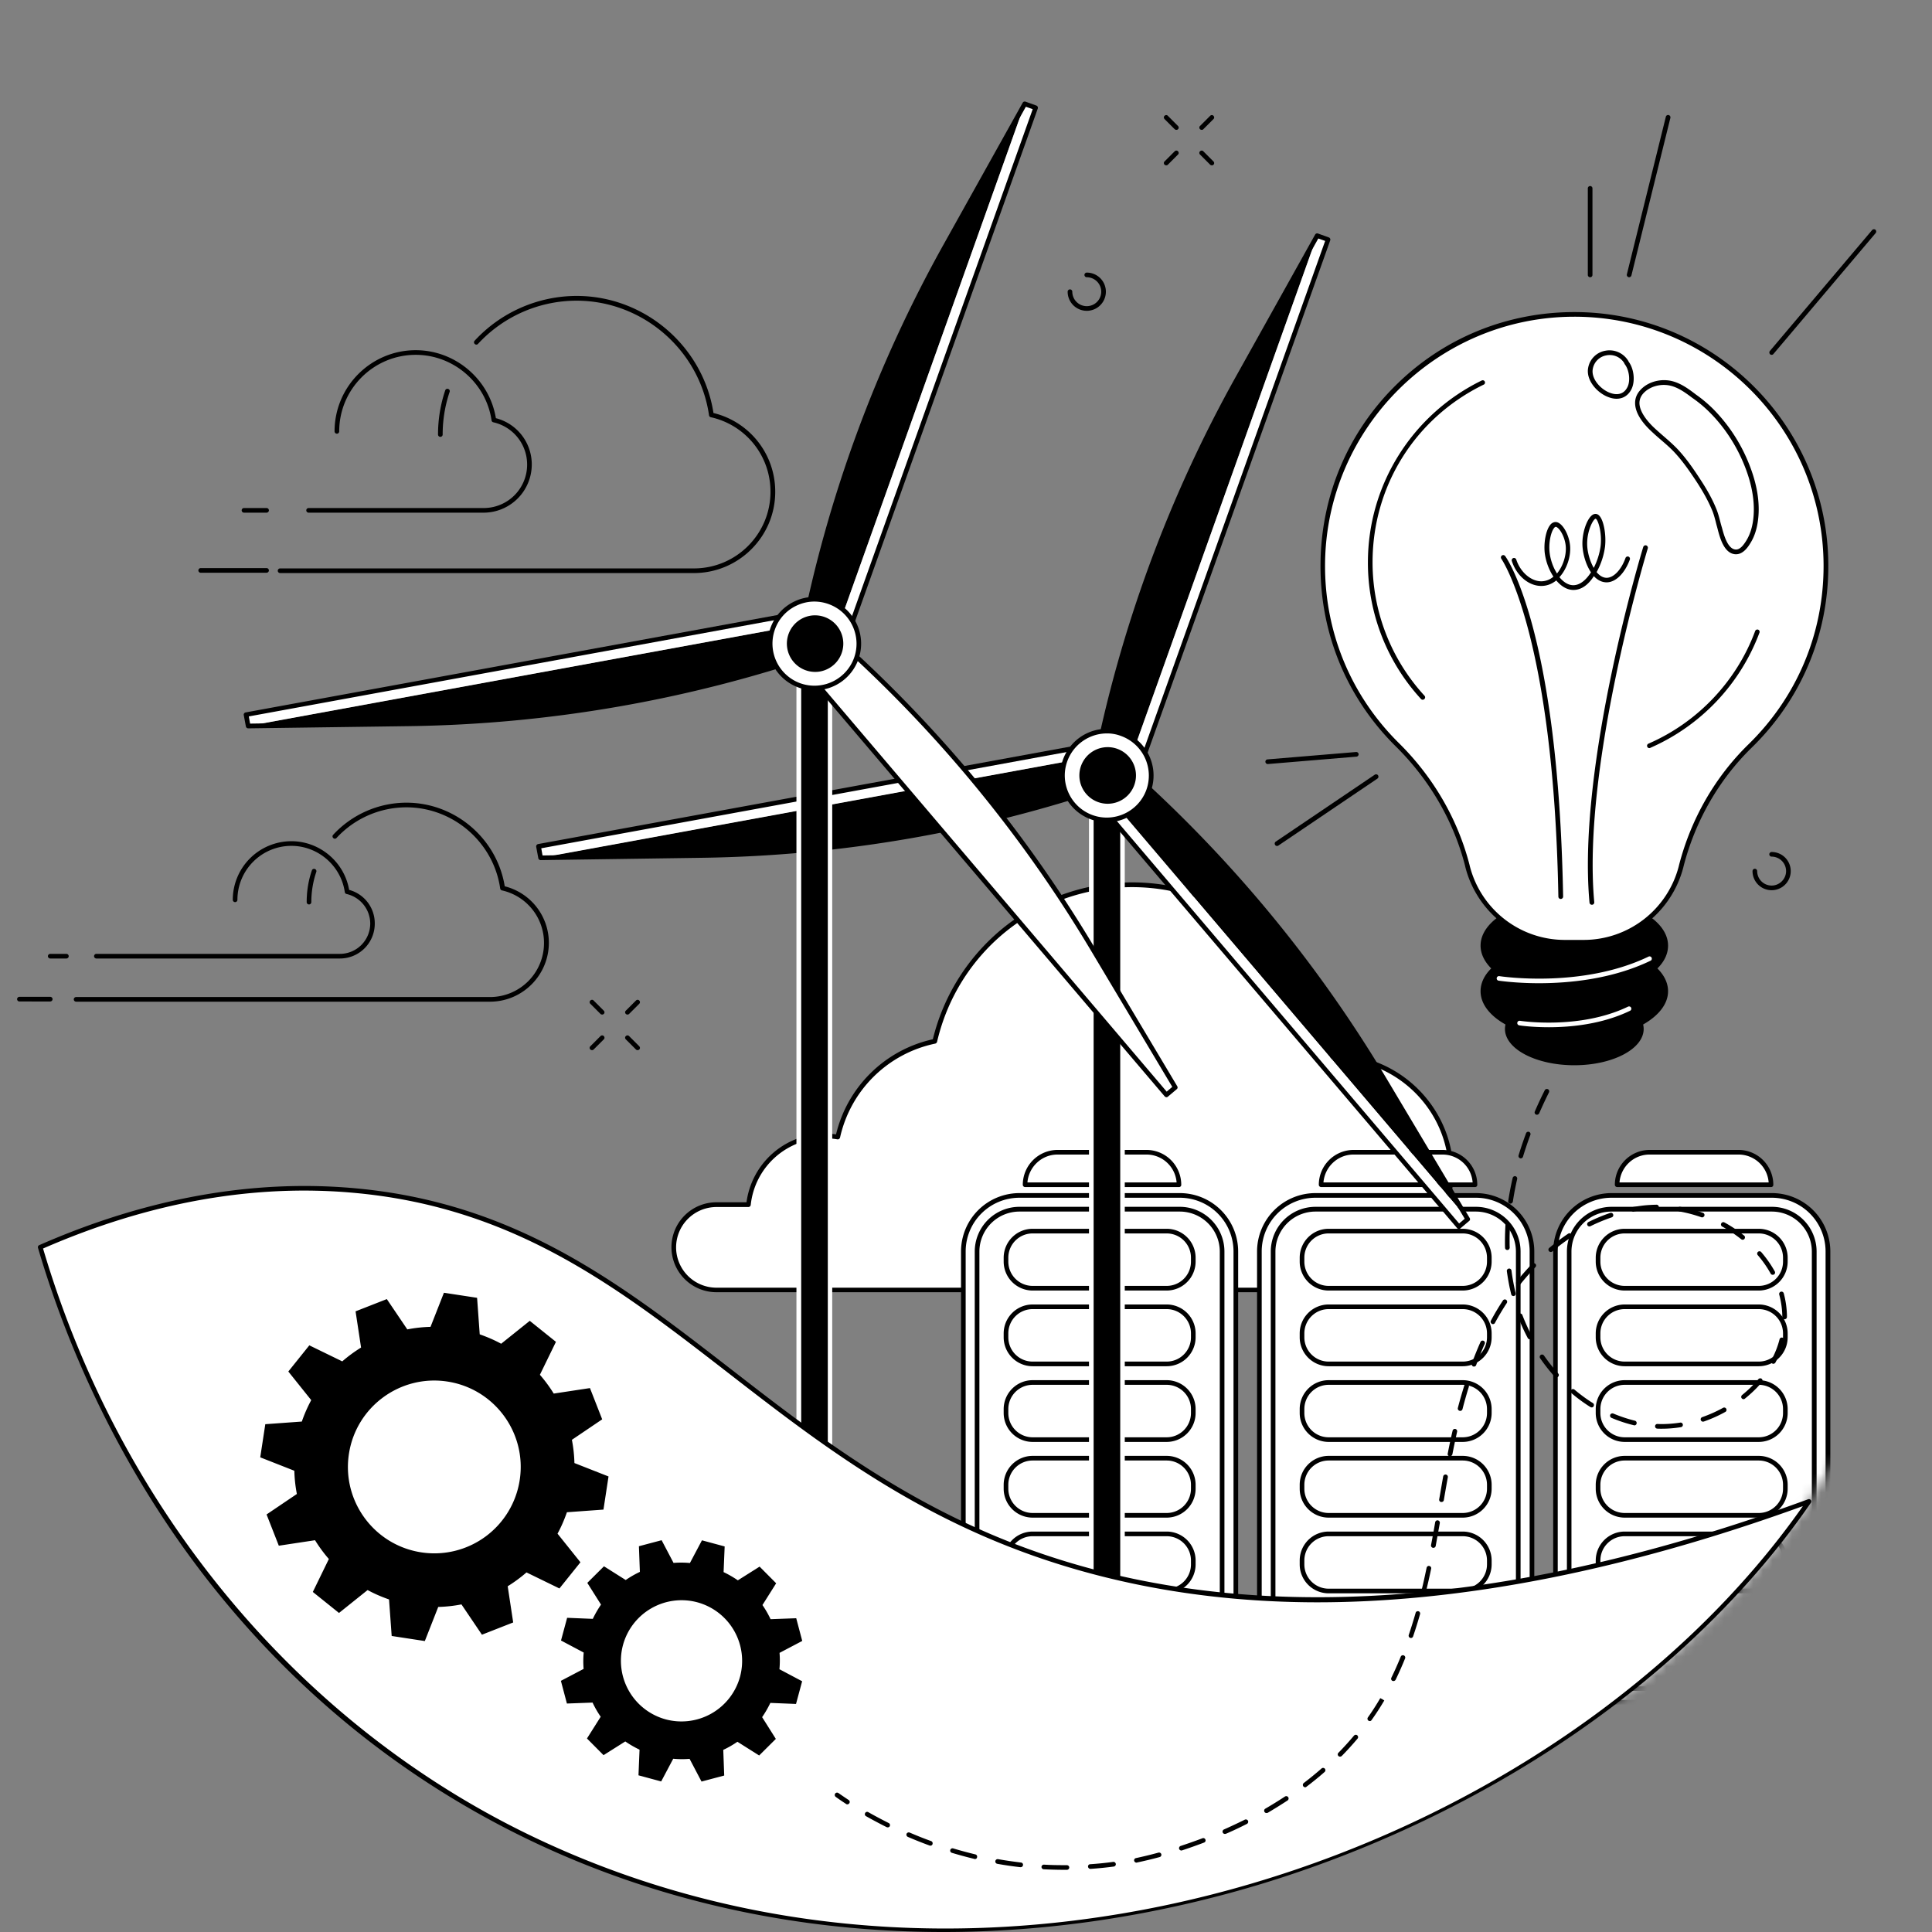
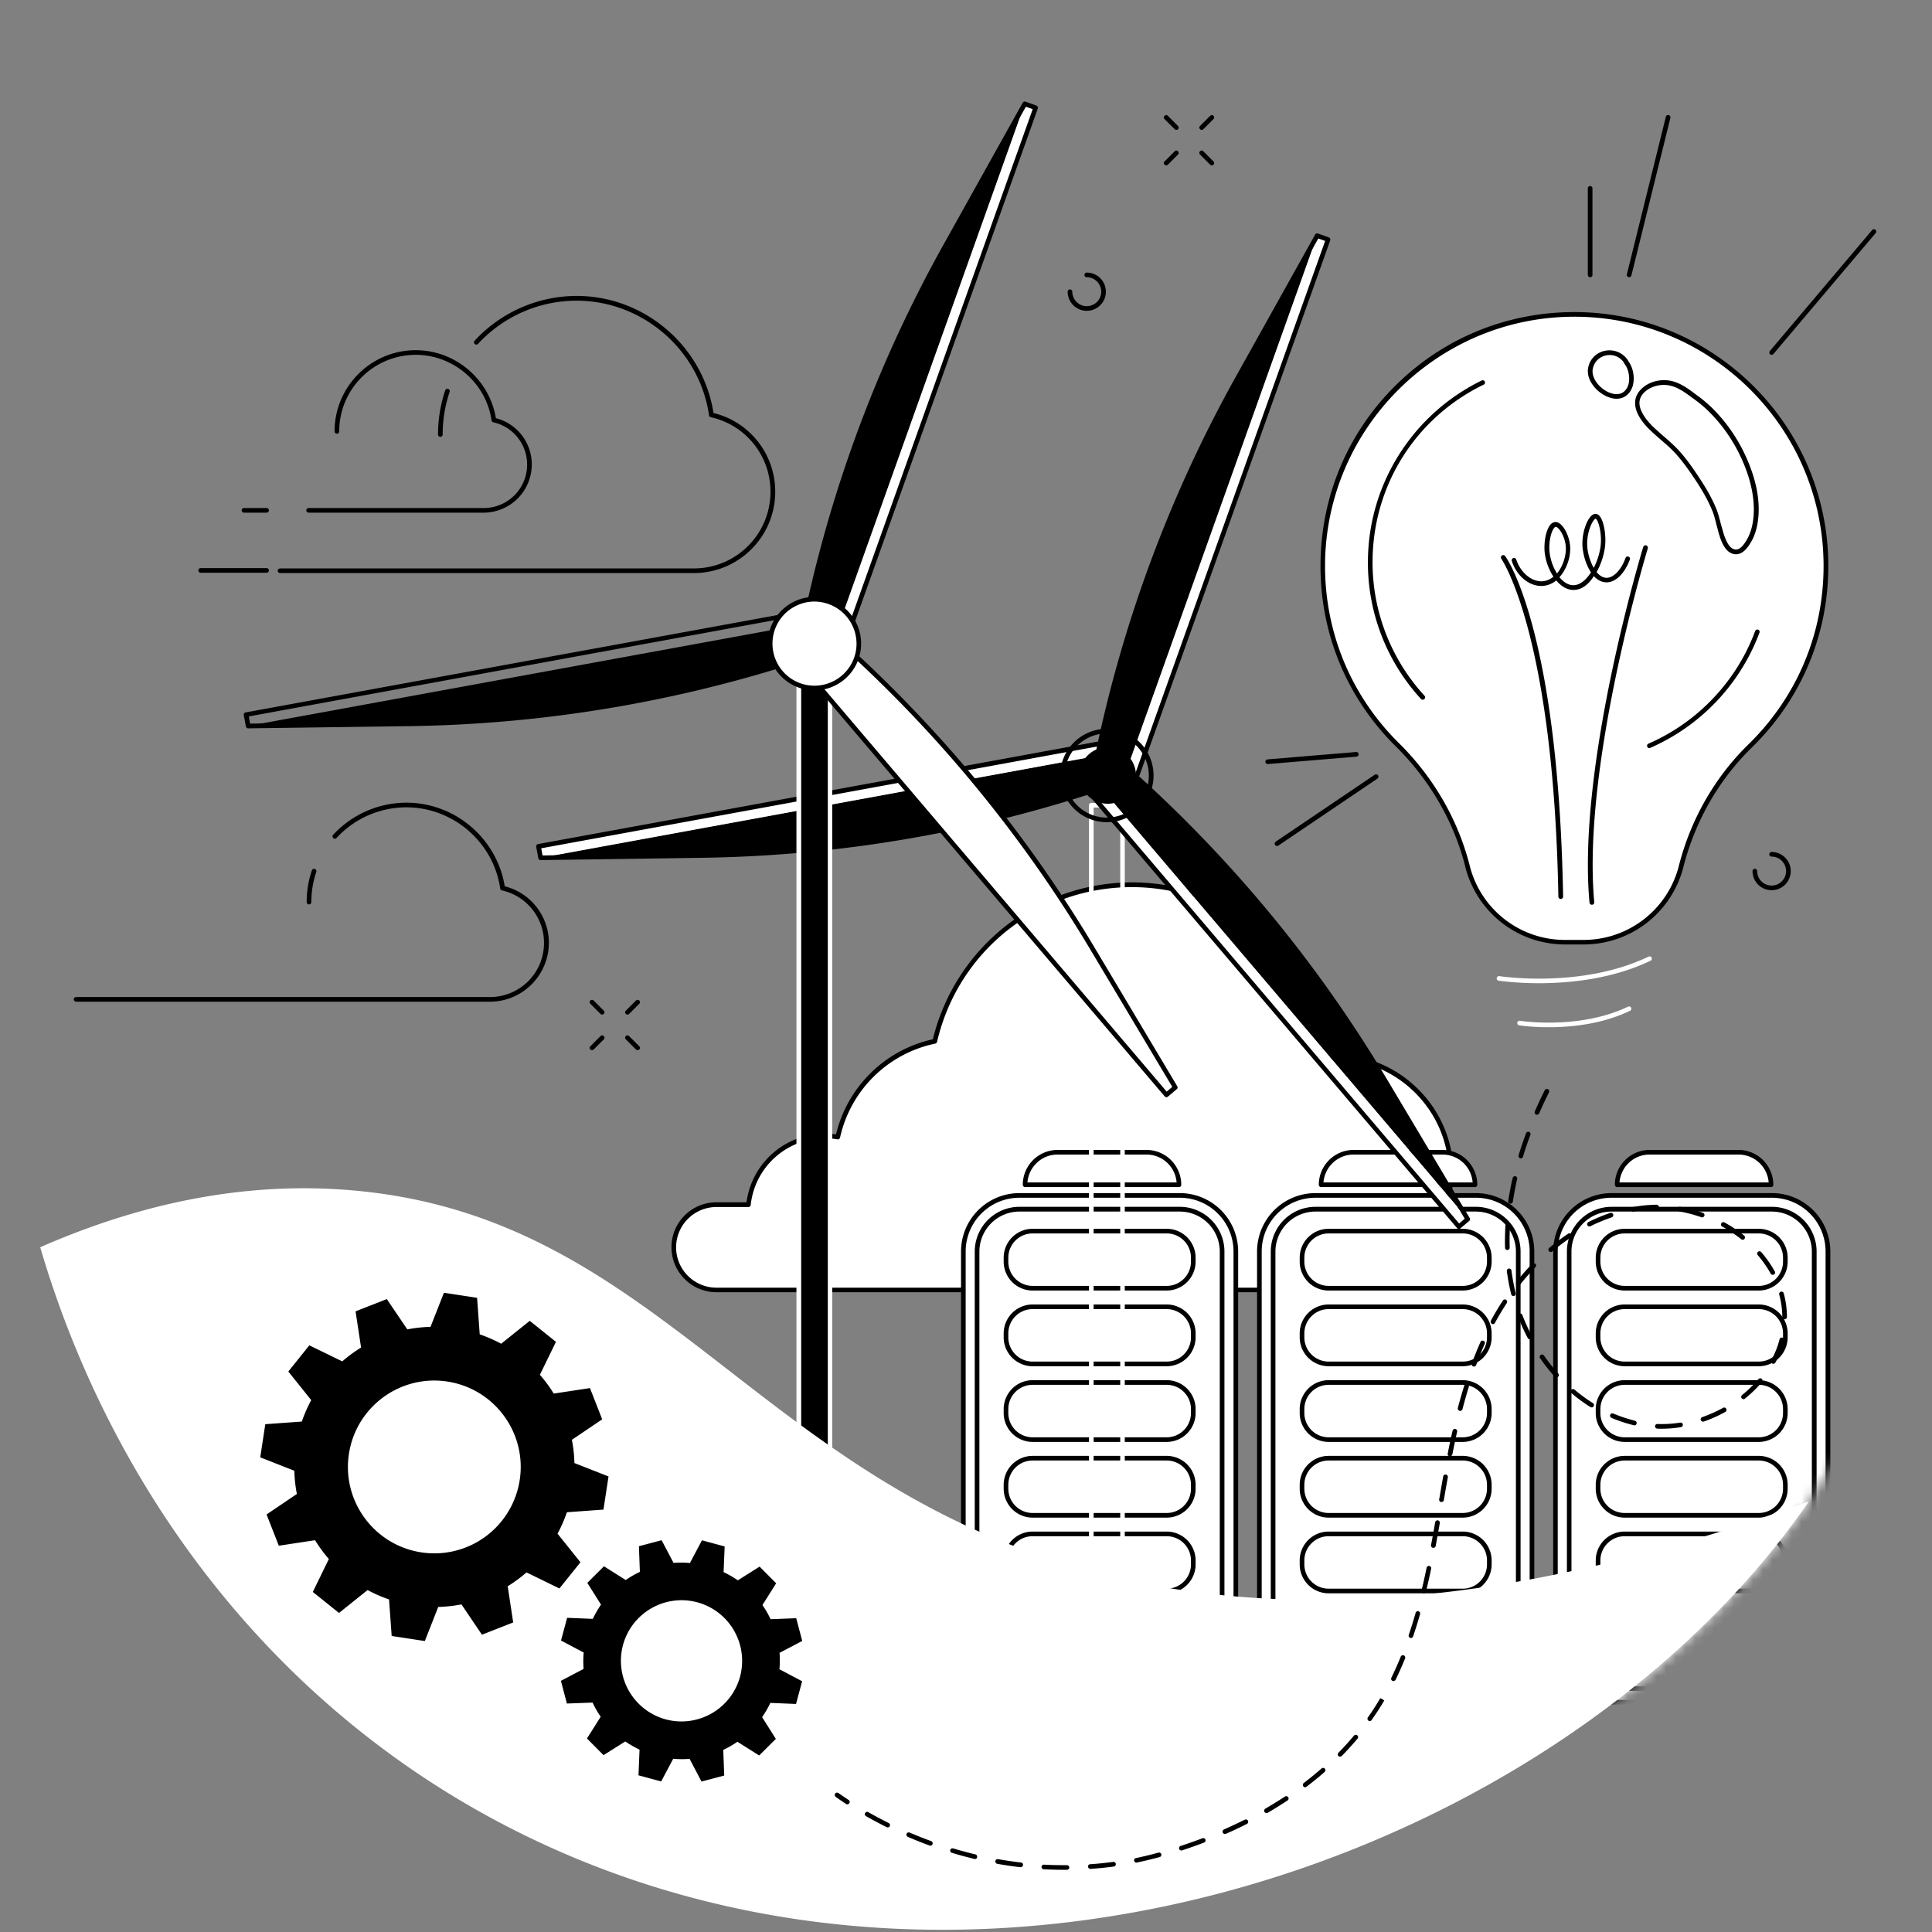
<svg xmlns="http://www.w3.org/2000/svg" width="200" height="200" fill="none">
  <rect width="100%" height="100%" fill="#808080" stroke="none" />
  <g clip-path="url(#a)">
    <path fill="#fff" d="M74.163 124.71h3.323a7.962 7.962 0 0 1 9.246-6.994 13.018 13.018 0 0 1 10.043-9.913c2.164-9.278 10.481-16.197 20.416-16.197 10.502 0 19.202 7.727 20.732 17.815.076 0 .153-.011.24-.011 6.58 0 11.935 5.278 12.066 11.825.131 6.765-5.541 12.295-12.295 12.295h-63.77a4.417 4.417 0 0 1-4.416-4.415 4.422 4.422 0 0 1 4.415-4.405Z" />
    <path fill="#000" d="M137.923 133.77h-63.76a4.66 4.66 0 0 1-4.655-4.655 4.66 4.66 0 0 1 4.656-4.656h3.114a8.186 8.186 0 0 1 8.131-7.104c.372 0 .755.022 1.137.077a13.241 13.241 0 0 1 10.022-9.847 21.36 21.36 0 0 1 7.333-11.563 21.242 21.242 0 0 1 13.279-4.678 21.177 21.177 0 0 1 13.891 5.18 21.18 21.18 0 0 1 7.038 12.624h.033c6.655 0 12.175 5.409 12.306 12.065.065 3.257-1.192 6.372-3.519 8.743a12.571 12.571 0 0 1-9.006 3.814Zm-63.76-8.819a4.182 4.182 0 0 0-4.174 4.175 4.182 4.182 0 0 0 4.174 4.175h63.76c3.235 0 6.394-1.334 8.678-3.662 2.24-2.284 3.442-5.267 3.377-8.393-.12-6.394-5.421-11.596-11.825-11.596h-.23a.245.245 0 0 1-.24-.207c-1.519-10.033-10.328-17.607-20.492-17.607-9.694 0-17.99 6.59-20.186 16.011a.267.267 0 0 1-.186.186 12.754 12.754 0 0 0-9.858 9.727c-.032.12-.153.207-.273.185a7.386 7.386 0 0 0-1.29-.109 7.713 7.713 0 0 0-7.682 6.896.248.248 0 0 1-.241.219h-3.311Z" />
    <mask id="b" width="201" height="201" x="-1" y="-1" maskUnits="userSpaceOnUse" style="mask-type:luminance">
      <path fill="#fff" d="M79.213 5.924c-4.35 1.355-23.65 7.66-42.93 24.382-4.666 4.055-23.54 20.426-31.606 42.448-13.727 37.476 2.7 94.492 50.011 117.399 55.104 26.689 124.71-6.164 140.579-50.12 7.039-19.497 7.355-51.825-10.382-73.148-14.273-17.158-38.689-25.311-37.738-41.54.459-7.815 6.35-9.979 4.721-14.897-3.879-11.683-41.901-14.11-72.655-4.524Z" />
    </mask>
    <g mask="url(#b)">
      <path fill="#fff" d="M122.141 123.749h-16.612a5.807 5.807 0 0 0-5.803 5.803v40.864a5.807 5.807 0 0 0 5.803 5.803h16.601a5.807 5.807 0 0 0 5.803-5.803v-40.864c.011-3.202-2.59-5.803-5.792-5.803Z" />
      <path fill="#000" d="M122.141 176.46h-16.612a6.05 6.05 0 0 1-6.044-6.044v-40.863a6.05 6.05 0 0 1 6.044-6.044h16.601a6.05 6.05 0 0 1 6.044 6.044v40.863c.011 3.333-2.7 6.044-6.033 6.044Zm-16.612-52.47a5.564 5.564 0 0 0-5.563 5.563v40.863a5.565 5.565 0 0 0 5.563 5.563h16.601a5.565 5.565 0 0 0 5.563-5.563v-40.863a5.564 5.564 0 0 0-5.563-5.563h-16.601Z" />
      <path fill="#000" d="M122.141 175.038h-16.612a4.631 4.631 0 0 1-4.623-4.622v-40.864a4.632 4.632 0 0 1 4.623-4.623h16.601a4.632 4.632 0 0 1 4.623 4.623v40.864c.011 2.546-2.065 4.622-4.612 4.622Zm-16.612-49.617a4.147 4.147 0 0 0-4.142 4.142v40.863a4.147 4.147 0 0 0 4.142 4.143h16.601a4.147 4.147 0 0 0 4.142-4.143v-40.863a4.147 4.147 0 0 0-4.142-4.142h-16.601Z" />
      <path fill="#000" d="M120.775 133.596h-13.88a3 3 0 0 1-2.995-2.994v-.405a3 3 0 0 1 2.995-2.994h13.88a2.999 2.999 0 0 1 2.994 2.994v.405a2.999 2.999 0 0 1-2.994 2.994Zm-13.88-5.912a2.514 2.514 0 0 0-2.514 2.513v.405a2.514 2.514 0 0 0 2.514 2.513h13.88a2.513 2.513 0 0 0 2.513-2.513v-.405a2.513 2.513 0 0 0-2.513-2.513h-13.88Zm13.88 13.748h-13.88a3 3 0 0 1-2.995-2.995v-.404a3 3 0 0 1 2.995-2.994h13.88a2.999 2.999 0 0 1 2.994 2.994v.404a2.999 2.999 0 0 1-2.994 2.995Zm-13.88-5.913a2.515 2.515 0 0 0-2.514 2.514v.404a2.515 2.515 0 0 0 2.514 2.514h13.88a2.514 2.514 0 0 0 2.513-2.514v-.404a2.514 2.514 0 0 0-2.513-2.514h-13.88Zm13.88 13.749h-13.88a3 3 0 0 1-2.995-2.994v-.404a3 3 0 0 1 2.995-2.995h13.88a2.999 2.999 0 0 1 2.994 2.995v.404a2.999 2.999 0 0 1-2.994 2.994Zm-13.88-5.912a2.515 2.515 0 0 0-2.514 2.514v.404a2.515 2.515 0 0 0 2.514 2.514h13.88a2.514 2.514 0 0 0 2.513-2.514v-.404a2.514 2.514 0 0 0-2.513-2.514h-13.88Zm13.88 13.748h-13.88a3 3 0 0 1-2.995-2.994v-.405a3 3 0 0 1 2.995-2.994h13.88a2.999 2.999 0 0 1 2.994 2.994v.405a2.999 2.999 0 0 1-2.994 2.994Zm-13.88-5.912a2.514 2.514 0 0 0-2.514 2.513v.405a2.515 2.515 0 0 0 2.514 2.514h13.88a2.514 2.514 0 0 0 2.513-2.514v-.405a2.513 2.513 0 0 0-2.513-2.513h-13.88Zm13.88 13.748h-13.88a3 3 0 0 1-2.995-2.994v-.405a3 3 0 0 1 2.995-2.994h13.88a2.999 2.999 0 0 1 2.994 2.994v.405a2.999 2.999 0 0 1-2.994 2.994Zm-13.88-5.912a2.514 2.514 0 0 0-2.514 2.513v.405a2.514 2.514 0 0 0 2.514 2.513h13.88a2.513 2.513 0 0 0 2.513-2.513v-.405a2.513 2.513 0 0 0-2.513-2.513h-13.88Z" />
      <path fill="#fff" d="M120.775 172.776h-13.88a3 3 0 0 1-2.995-2.994v-.405a3 3 0 0 1 2.995-2.994h13.88a2.999 2.999 0 0 1 2.994 2.994v.405a2.999 2.999 0 0 1-2.994 2.994Zm-13.88-5.912a2.514 2.514 0 0 0-2.514 2.513v.405a2.514 2.514 0 0 0 2.514 2.513h13.88a2.513 2.513 0 0 0 2.513-2.513v-.405a2.513 2.513 0 0 0-2.513-2.513h-13.88Zm11.782-47.596h-9.192a3.367 3.367 0 0 0-3.366 3.366h15.935a3.37 3.37 0 0 0-3.377-3.366Z" />
      <path fill="#000" d="M122.054 122.886h-15.935a.243.243 0 0 1-.24-.241 3.61 3.61 0 0 1 3.606-3.606h9.192a3.61 3.61 0 0 1 3.606 3.606.227.227 0 0 1-.229.241Zm-15.694-.481h15.442a3.126 3.126 0 0 0-3.125-2.886h-9.192c-1.639-.01-2.994 1.268-3.125 2.886Z" />
      <path fill="#fff" d="M152.785 123.749h-16.612a5.807 5.807 0 0 0-5.803 5.803v40.864a5.807 5.807 0 0 0 5.803 5.803h16.612a5.807 5.807 0 0 0 5.804-5.803v-40.864a5.807 5.807 0 0 0-5.804-5.803Z" />
      <path fill="#000" d="M152.786 176.46h-16.612a6.05 6.05 0 0 1-6.044-6.044v-40.863a6.05 6.05 0 0 1 6.044-6.044h16.612a6.049 6.049 0 0 1 6.043 6.044v40.863a6.05 6.05 0 0 1-6.043 6.044Zm-16.612-52.47a5.564 5.564 0 0 0-5.563 5.563v40.863a5.565 5.565 0 0 0 5.563 5.563h16.612a5.564 5.564 0 0 0 5.562-5.563v-40.863a5.563 5.563 0 0 0-5.562-5.563h-16.612Z" />
      <path fill="#000" d="M152.786 175.038h-16.612a4.63 4.63 0 0 1-4.623-4.622v-40.864a4.632 4.632 0 0 1 4.623-4.623h16.612a4.632 4.632 0 0 1 4.623 4.623v40.864a4.631 4.631 0 0 1-4.623 4.622Zm-16.612-49.617a4.147 4.147 0 0 0-4.142 4.142v40.863a4.147 4.147 0 0 0 4.142 4.143h16.612a4.147 4.147 0 0 0 4.142-4.143v-40.863a4.147 4.147 0 0 0-4.142-4.142h-16.612Z" />
      <path fill="#000" d="M151.419 133.596h-13.88a2.999 2.999 0 0 1-2.994-2.994v-.405a2.999 2.999 0 0 1 2.994-2.994h13.88a2.999 2.999 0 0 1 2.995 2.994v.405a2.999 2.999 0 0 1-2.995 2.994Zm-13.88-5.912a2.513 2.513 0 0 0-2.513 2.513v.405a2.513 2.513 0 0 0 2.513 2.513h13.88a2.514 2.514 0 0 0 2.514-2.513v-.405a2.514 2.514 0 0 0-2.514-2.513h-13.88Zm13.88 13.748h-13.88a2.999 2.999 0 0 1-2.994-2.995v-.404a2.999 2.999 0 0 1 2.994-2.994h13.88a2.999 2.999 0 0 1 2.995 2.994v.404a2.999 2.999 0 0 1-2.995 2.995Zm-13.88-5.913a2.514 2.514 0 0 0-2.513 2.514v.404a2.514 2.514 0 0 0 2.513 2.514h13.88a2.515 2.515 0 0 0 2.514-2.514v-.404a2.515 2.515 0 0 0-2.514-2.514h-13.88Zm13.88 13.749h-13.88a2.999 2.999 0 0 1-2.994-2.994v-.404a2.999 2.999 0 0 1 2.994-2.995h13.88a2.999 2.999 0 0 1 2.995 2.995v.404a2.999 2.999 0 0 1-2.995 2.994Zm-13.88-5.912a2.514 2.514 0 0 0-2.513 2.514v.404a2.514 2.514 0 0 0 2.513 2.514h13.88a2.515 2.515 0 0 0 2.514-2.514v-.404a2.515 2.515 0 0 0-2.514-2.514h-13.88Zm13.88 13.748h-13.88a2.999 2.999 0 0 1-2.994-2.994v-.405a2.999 2.999 0 0 1 2.994-2.994h13.88a2.999 2.999 0 0 1 2.995 2.994v.405a2.999 2.999 0 0 1-2.995 2.994Zm-13.88-5.912a2.513 2.513 0 0 0-2.513 2.513v.405a2.514 2.514 0 0 0 2.513 2.514h13.88a2.515 2.515 0 0 0 2.514-2.514v-.405a2.514 2.514 0 0 0-2.514-2.513h-13.88Zm13.88 13.748h-13.88a2.999 2.999 0 0 1-2.994-2.994v-.405a2.999 2.999 0 0 1 2.994-2.994h13.88a2.999 2.999 0 0 1 2.995 2.994v.405a2.999 2.999 0 0 1-2.995 2.994Zm-13.88-5.912a2.513 2.513 0 0 0-2.513 2.513v.405a2.513 2.513 0 0 0 2.513 2.513h13.88a2.514 2.514 0 0 0 2.514-2.513v-.405a2.514 2.514 0 0 0-2.514-2.513h-13.88Z" />
      <path fill="#fff" d="M151.419 172.776h-13.88a2.999 2.999 0 0 1-2.994-2.994v-.405a2.999 2.999 0 0 1 2.994-2.994h13.88a2.999 2.999 0 0 1 2.995 2.994v.405a2.999 2.999 0 0 1-2.995 2.994Zm-13.88-5.912a2.513 2.513 0 0 0-2.513 2.513v.405a2.513 2.513 0 0 0 2.513 2.513h13.88a2.514 2.514 0 0 0 2.514-2.513v-.405a2.514 2.514 0 0 0-2.514-2.513h-13.88Zm11.782-47.596h-9.191a3.367 3.367 0 0 0-3.366 3.366h15.934a3.37 3.37 0 0 0-3.377-3.366Z" />
      <path fill="#000" d="M152.698 122.886h-15.934a.244.244 0 0 1-.241-.241 3.61 3.61 0 0 1 3.607-3.606h9.191a3.61 3.61 0 0 1 3.607 3.606.228.228 0 0 1-.23.241Zm-15.694-.481h15.443a3.126 3.126 0 0 0-3.126-2.886h-9.191c-1.639-.01-2.995 1.268-3.126 2.886Z" />
      <path fill="#fff" d="M183.431 123.749H166.83a5.807 5.807 0 0 0-5.804 5.803v40.864a5.807 5.807 0 0 0 5.804 5.803h16.601a5.807 5.807 0 0 0 5.803-5.803v-40.864a5.807 5.807 0 0 0-5.803-5.803Z" />
      <path fill="#000" d="M183.431 176.46H166.83a6.05 6.05 0 0 1-6.044-6.044v-40.863a6.05 6.05 0 0 1 6.044-6.044h16.601a6.05 6.05 0 0 1 6.044 6.044v40.863a6.05 6.05 0 0 1-6.044 6.044Zm-16.612-52.47a5.564 5.564 0 0 0-5.563 5.563v40.863a5.565 5.565 0 0 0 5.563 5.563h16.601a5.565 5.565 0 0 0 5.563-5.563v-40.863a5.564 5.564 0 0 0-5.563-5.563h-16.601Z" />
      <path fill="#000" d="M183.431 175.038H166.83a4.631 4.631 0 0 1-4.623-4.622v-40.864a4.632 4.632 0 0 1 4.623-4.623h16.601a4.632 4.632 0 0 1 4.623 4.623v40.864a4.63 4.63 0 0 1-4.623 4.622Zm-16.612-49.617a4.147 4.147 0 0 0-4.142 4.142v40.863a4.147 4.147 0 0 0 4.142 4.143h16.601a4.147 4.147 0 0 0 4.142-4.143v-40.863a4.147 4.147 0 0 0-4.142-4.142h-16.601Z" />
      <path fill="#000" d="M182.065 133.596h-13.88a3 3 0 0 1-2.995-2.994v-.405a3 3 0 0 1 2.995-2.994h13.88a2.999 2.999 0 0 1 2.994 2.994v.405a2.999 2.999 0 0 1-2.994 2.994Zm-13.88-5.912a2.514 2.514 0 0 0-2.514 2.513v.405a2.514 2.514 0 0 0 2.514 2.513h13.88a2.513 2.513 0 0 0 2.513-2.513v-.405a2.513 2.513 0 0 0-2.513-2.513h-13.88Zm13.88 13.748h-13.88a3 3 0 0 1-2.995-2.995v-.404a3 3 0 0 1 2.995-2.994h13.88a2.999 2.999 0 0 1 2.994 2.994v.404a2.999 2.999 0 0 1-2.994 2.995Zm-13.88-5.913a2.515 2.515 0 0 0-2.514 2.514v.404a2.515 2.515 0 0 0 2.514 2.514h13.88a2.514 2.514 0 0 0 2.513-2.514v-.404a2.514 2.514 0 0 0-2.513-2.514h-13.88Zm13.88 13.749h-13.88a3 3 0 0 1-2.995-2.994v-.404a3 3 0 0 1 2.995-2.995h13.88a2.999 2.999 0 0 1 2.994 2.995v.404a2.999 2.999 0 0 1-2.994 2.994Zm-13.88-5.912a2.515 2.515 0 0 0-2.514 2.514v.404a2.515 2.515 0 0 0 2.514 2.514h13.88a2.514 2.514 0 0 0 2.513-2.514v-.404a2.514 2.514 0 0 0-2.513-2.514h-13.88Zm13.88 13.748h-13.88a3 3 0 0 1-2.995-2.994v-.405a3 3 0 0 1 2.995-2.994h13.88a2.999 2.999 0 0 1 2.994 2.994v.405a2.999 2.999 0 0 1-2.994 2.994Zm-13.88-5.912a2.514 2.514 0 0 0-2.514 2.513v.405a2.515 2.515 0 0 0 2.514 2.514h13.88a2.514 2.514 0 0 0 2.513-2.514v-.405a2.513 2.513 0 0 0-2.513-2.513h-13.88Zm13.88 13.748h-13.88a3 3 0 0 1-2.995-2.994v-.405a3 3 0 0 1 2.995-2.994h13.88a2.999 2.999 0 0 1 2.994 2.994v.405a2.999 2.999 0 0 1-2.994 2.994Zm-13.88-5.912a2.514 2.514 0 0 0-2.514 2.513v.405a2.514 2.514 0 0 0 2.514 2.513h13.88a2.513 2.513 0 0 0 2.513-2.513v-.405a2.513 2.513 0 0 0-2.513-2.513h-13.88Z" />
      <path fill="#fff" d="M182.065 172.776h-13.88a3 3 0 0 1-2.995-2.994v-.405a3 3 0 0 1 2.995-2.994h13.88a2.999 2.999 0 0 1 2.994 2.994v.405a2.999 2.999 0 0 1-2.994 2.994Zm-13.88-5.912a2.514 2.514 0 0 0-2.514 2.513v.405a2.514 2.514 0 0 0 2.514 2.513h13.88a2.513 2.513 0 0 0 2.513-2.513v-.405a2.513 2.513 0 0 0-2.513-2.513h-13.88Zm11.782-47.596h-9.192a3.367 3.367 0 0 0-3.366 3.366h15.935a3.37 3.37 0 0 0-3.377-3.366Z" />
      <path fill="#000" d="M183.344 122.886h-15.935a.243.243 0 0 1-.24-.241 3.61 3.61 0 0 1 3.607-3.606h9.191a3.61 3.61 0 0 1 3.606 3.606.227.227 0 0 1-.229.241Zm-15.694-.481h15.442a3.126 3.126 0 0 0-3.125-2.886h-9.191c-1.651-.01-2.995 1.268-3.126 2.886Z" />
    </g>
    <path fill="#000" d="M45.584 45.224a.243.243 0 0 1-.24-.24c0-1.564.251-3.105.743-4.569a.236.236 0 0 1 .306-.153.236.236 0 0 1 .153.306 13.746 13.746 0 0 0-.721 4.415c0 .132-.11.24-.24.24Z" />
    <path fill="#000" d="M71.836 59.322H28.994a.243.243 0 0 1-.24-.24c0-.131.11-.24.24-.24h42.842c4.371 0 7.923-3.553 7.923-7.924a7.874 7.874 0 0 0-6.174-7.727.232.232 0 0 1-.186-.197c-.973-6.765-6.875-11.868-13.716-11.868a13.899 13.899 0 0 0-10.197 4.47.231.231 0 0 1-.339.01.231.231 0 0 1-.01-.338 14.405 14.405 0 0 1 10.557-4.634c7.027 0 13.093 5.202 14.164 12.12a8.365 8.365 0 0 1 6.393 8.164c0 4.634-3.781 8.404-8.415 8.404Z" />
    <path fill="#000" d="M50.066 53.071h-18.12a.243.243 0 0 1-.24-.24c0-.131.108-.24.24-.24h18.13a4.492 4.492 0 0 0 4.492-4.492 4.48 4.48 0 0 0-3.497-4.383.232.232 0 0 1-.186-.197c-.557-3.869-3.934-6.787-7.847-6.787-4.371 0-7.923 3.552-7.923 7.924 0 .131-.11.24-.24.24a.243.243 0 0 1-.241-.24c0-4.634 3.77-8.404 8.404-8.404 4.099 0 7.629 3.016 8.296 7.038a4.94 4.94 0 0 1 3.715 4.809 4.993 4.993 0 0 1-4.983 4.972Zm-22.47 0h-2.339a.243.243 0 0 1-.24-.24c0-.131.109-.24.24-.24h2.339c.131 0 .24.109.24.24 0 .13-.109.24-.24.24Zm-.001 6.219h-6.82a.243.243 0 0 1-.24-.241c0-.131.11-.24.24-.24h6.82c.131 0 .24.109.24.24s-.109.24-.24.24Zm4.393 34.339a.243.243 0 0 1-.24-.24c0-1.127.174-2.23.535-3.28a.236.236 0 0 1 .306-.153.236.236 0 0 1 .153.306 9.76 9.76 0 0 0-.514 3.126c0 .131-.11.24-.24.24Z" />
    <path fill="#000" d="M50.72 103.694H7.878a.242.242 0 0 1-.24-.241c0-.131.109-.24.24-.24h42.853a5.588 5.588 0 0 0 5.584-5.585 5.56 5.56 0 0 0-4.35-5.453.232.232 0 0 1-.185-.197c-.689-4.798-4.874-8.404-9.716-8.404a9.853 9.853 0 0 0-7.224 3.169.231.231 0 0 1-.339.011.231.231 0 0 1-.01-.339 10.348 10.348 0 0 1 7.584-3.322c5.038 0 9.377 3.716 10.175 8.656a6.037 6.037 0 0 1 4.568 5.88c-.022 3.344-2.743 6.065-6.098 6.065Z" />
-     <path fill="#000" d="M35.19 99.224H9.977a.243.243 0 0 1-.24-.24c0-.131.109-.24.24-.24H35.19a3.144 3.144 0 0 0 3.137-3.137 3.155 3.155 0 0 0-2.449-3.06.232.232 0 0 1-.185-.197c-.394-2.732-2.776-4.787-5.53-4.787a5.588 5.588 0 0 0-5.585 5.585c0 .13-.11.24-.24.24a.243.243 0 0 1-.241-.24 6.073 6.073 0 0 1 6.066-6.066c2.94 0 5.486 2.153 5.978 5.038a3.585 3.585 0 0 1 2.655 3.487 3.605 3.605 0 0 1-3.606 3.617Zm-28.316 0H5.2a.243.243 0 0 1-.24-.24c0-.131.11-.24.24-.24h1.673c.13 0 .24.109.24.24 0 .13-.11.24-.24.24Zm-1.673 4.448H2.01a.242.242 0 0 1-.24-.241c0-.131.109-.24.24-.24h3.191c.131 0 .24.109.24.24a.242.242 0 0 1-.24.241Zm107.771-20.317v107.683c0 .896.721 1.618 1.617 1.618s1.618-.722 1.618-1.618V83.355h-3.235Z" />
    <path fill="#fff" d="M114.589 192.885a1.856 1.856 0 0 1-1.858-1.858V83.355c0-.131.11-.24.241-.24h3.224c.131 0 .24.109.24.24v107.683a1.85 1.85 0 0 1-1.847 1.847Zm-1.377-109.29v107.432c0 .754.612 1.377 1.377 1.377.754 0 1.377-.612 1.377-1.377V83.596h-2.754Z" />
    <path fill="#000" d="M72.698 88.557a137.137 137.137 0 0 0 42.328-7.333l-.579-3.148-58.481 10.71 16.732-.229Z" />
    <path fill="#fff" d="m55.756 87.62.217 1.182L114.45 78.09l-.216-1.183L55.756 87.62Z" />
    <path fill="#000" d="M55.966 89.038a.247.247 0 0 1-.24-.197l-.219-1.18a.253.253 0 0 1 .197-.284l58.481-10.71c.065-.011.131 0 .175.043a.214.214 0 0 1 .098.153l.787 4.317a.24.24 0 0 1-.164.273 137.25 137.25 0 0 1-42.404 7.345l-16.71.24Zm.066-1.224.131.743 16.525-.24a136.954 136.954 0 0 0 42.054-7.246l-.71-3.88-58 10.623Z" />
    <path fill="#000" d="M143.365 111.847a137.267 137.267 0 0 0-27.508-32.994l-2.437 2.065 38.525 45.29-8.58-14.361Z" />
    <path fill="#fff" d="m151.026 126.983.915-.778-38.514-45.292-.915.779 38.514 45.291Z" />
    <path fill="#000" d="M151.027 127.224a.27.27 0 0 1-.186-.087l-38.525-45.29a.203.203 0 0 1-.054-.175c0-.065.032-.12.087-.164l3.344-2.841a.247.247 0 0 1 .317 0 137.311 137.311 0 0 1 27.563 33.049l8.568 14.372a.226.226 0 0 1-.054.306l-.918.775c-.033.044-.088.055-.142.055Zm-38.186-45.497 38.207 44.929.58-.492-8.47-14.197a136.719 136.719 0 0 0-27.312-32.797l-3.005 2.557Z" />
    <path fill="#000" d="M128.196 39.006a137.297 137.297 0 0 0-14.82 40.327l3.005 1.072 19.968-56.011-8.153 14.612Z" />
    <path fill="#fff" d="m137.48 24.805-1.132-.404-19.965 56 1.132.403 19.965-55.999Z" />
    <path fill="#000" d="M117.518 81.05c-.022 0-.054 0-.076-.012l-4.142-1.475a.243.243 0 0 1-.153-.273 137.143 137.143 0 0 1 14.841-40.394l8.153-14.612a.246.246 0 0 1 .295-.11l1.126.405c.12.044.186.186.142.306l-19.967 56.011c-.022.088-.12.153-.219.153Zm-3.858-1.88 3.716 1.322L137.18 24.94l-.711-.251-8.054 14.426a136.799 136.799 0 0 0-14.755 40.054Z" />
-     <path fill="#fff" d="M118.906 81.814a4.589 4.589 0 0 1-5.868 2.787 4.589 4.589 0 0 1-2.787-5.869 4.59 4.59 0 0 1 5.869-2.786 4.593 4.593 0 0 1 2.786 5.868Z" />
    <path fill="#000" d="M114.589 85.115a4.957 4.957 0 0 1-1.628-.284 4.833 4.833 0 1 1 3.694-.186 4.719 4.719 0 0 1-2.066.47Zm0-9.192a4.376 4.376 0 0 0-4.109 2.897c-.809 2.262.382 4.754 2.634 5.563 2.262.808 4.754-.383 5.563-2.634a4.364 4.364 0 0 0-2.634-5.563 4.013 4.013 0 0 0-1.454-.263Z" />
    <path fill="#000" d="M114.612 83.204a2.93 2.93 0 1 0-.04-5.858 2.93 2.93 0 0 0 .04 5.858ZM85.923 191.038V69.716H82.7v121.322c0 .896.722 1.618 1.618 1.618a1.626 1.626 0 0 0 1.606-1.618Z" />
    <path fill="#fff" d="M84.305 192.885a1.856 1.856 0 0 1-1.858-1.858V69.716c0-.131.11-.24.24-.24h3.225c.13 0 .24.109.24.24v121.322a1.837 1.837 0 0 1-1.847 1.847ZM82.94 69.957v121.081a1.378 1.378 0 0 0 2.754 0V69.956H82.94Z" />
    <path fill="#000" d="M42.426 74.918a137.142 137.142 0 0 0 42.328-7.333l-.58-3.148-58.48 10.71 16.732-.23Z" />
-     <path fill="#fff" d="m25.476 73.975.216 1.183 58.479-10.714-.217-1.182-58.478 10.713Z" />
    <path fill="#000" d="M25.693 75.399a.247.247 0 0 1-.24-.197l-.219-1.18c-.01-.066 0-.131.044-.175a.212.212 0 0 1 .153-.098l58.481-10.71c.066-.012.131 0 .175.043a.213.213 0 0 1 .098.153l.787 4.317a.24.24 0 0 1-.164.273 137.251 137.251 0 0 1-42.404 7.344l-16.71.23Zm.066-1.235.131.743 16.525-.24a136.955 136.955 0 0 0 42.054-7.246l-.71-3.88-58 10.623Z" />
    <path fill="#fff" d="m121.66 112.568-8.568-14.371a137.324 137.324 0 0 0-27.519-32.995l-2.437 2.066-.918.776 38.524 45.289.918-.765Z" />
    <path fill="#000" d="M120.753 113.584a.27.27 0 0 1-.186-.087l-38.524-45.29a.202.202 0 0 1-.055-.174c0-.066.033-.12.088-.164l3.344-2.842a.248.248 0 0 1 .317 0 137.351 137.351 0 0 1 27.563 33.05l8.568 14.371a.226.226 0 0 1-.055.306l-.918.776a.206.206 0 0 1-.142.054ZM82.567 68.076l38.208 44.929.579-.492-8.47-14.196a136.9 136.9 0 0 0-27.311-32.798l-3.006 2.557Z" />
    <path fill="#000" d="M97.922 25.366a137.314 137.314 0 0 0-14.82 40.328l3.006 1.07 19.978-56.01-8.164 14.612Z" />
    <path fill="#fff" d="m107.21 11.156-1.132-.404-19.964 56 1.132.403 19.964-56Z" />
    <path fill="#000" d="M87.245 67.399c-.022 0-.055 0-.077-.011l-4.142-1.476a.244.244 0 0 1-.153-.273 137.133 137.133 0 0 1 14.842-40.393l8.153-14.612a.246.246 0 0 1 .295-.11l1.126.405c.12.044.185.186.142.306l-19.957 56.01c-.032.1-.13.154-.23.154Zm-3.858-1.869 3.716 1.322L106.906 11.3l-.71-.25-8.055 14.425A136.691 136.691 0 0 0 83.387 65.53Z" />
    <path fill="#fff" d="M88.633 68.175a4.59 4.59 0 0 1-5.869 2.787 4.59 4.59 0 0 1-2.787-5.87 4.59 4.59 0 0 1 5.87-2.786 4.59 4.59 0 0 1 2.786 5.869Z" />
    <path fill="#000" d="M84.305 71.465a4.676 4.676 0 0 1-1.618-.285 4.833 4.833 0 0 1-.448-8.918 4.768 4.768 0 0 1 3.694-.185 4.833 4.833 0 0 1 2.93 6.174 4.834 4.834 0 0 1-4.558 3.213Zm0-9.192c-.634 0-1.268.142-1.858.426a4.312 4.312 0 0 0-2.23 2.47 4.363 4.363 0 0 0 2.634 5.563 4.362 4.362 0 0 0 5.563-2.634c.809-2.262-.382-4.754-2.634-5.562a4.378 4.378 0 0 0-1.475-.263Z" />
-     <path fill="#000" d="M84.704 69.54a2.93 2.93 0 1 0-.798-5.804 2.93 2.93 0 0 0 .798 5.803Zm86.87 30.712c.71-.7 1.103-1.508 1.103-2.361 0-2.809-4.349-5.082-9.705-5.082-5.355 0-9.704 2.273-9.704 5.082 0 .852.404 1.65 1.103 2.361-.71.699-1.103 1.508-1.103 2.36 0 1.334.983 2.547 2.579 3.443a2.18 2.18 0 0 0-.055.459c0 2.076 3.213 3.76 7.18 3.76 3.968 0 7.181-1.684 7.181-3.76a2.18 2.18 0 0 0-.055-.459c1.596-.907 2.579-2.12 2.579-3.443 0-.852-.393-1.65-1.103-2.36Z" />
    <path fill="#fff" d="M189.017 58.59c0-14.382-11.662-26.044-26.044-26.044a25.987 25.987 0 0 0-26.044 25.87c-.044 7.31 2.918 13.923 7.727 18.688 3.464 3.431 6 7.694 7.224 12.426l.055.23A10.406 10.406 0 0 0 162 97.54h1.946c4.732 0 8.874-3.201 10.065-7.78l.033-.143c1.224-4.688 3.65-8.994 7.115-12.382a25.952 25.952 0 0 0 7.858-18.645Z" />
    <path fill="#000" d="M163.945 97.77H162a10.641 10.641 0 0 1-10.296-7.967l-.054-.23c-1.191-4.6-3.672-8.862-7.159-12.305-5.071-5.017-7.847-11.716-7.792-18.864.044-7.005 2.798-13.573 7.749-18.48 4.95-4.918 11.53-7.618 18.535-7.618 14.492 0 26.284 11.793 26.284 26.284 0 7.148-2.819 13.825-7.934 18.809-3.377 3.3-5.825 7.541-7.049 12.273l-.033.142a10.653 10.653 0 0 1-10.306 7.957Zm-.973-64.983c-14.131 0-25.705 11.497-25.803 25.628-.044 7.006 2.667 13.585 7.65 18.514 3.552 3.508 6.066 7.847 7.29 12.536l.055.23A10.15 10.15 0 0 0 162 97.3h1.945a10.17 10.17 0 0 0 9.836-7.607l.033-.142c1.246-4.809 3.737-9.126 7.18-12.492 5.016-4.896 7.782-11.453 7.782-18.47 0-14.23-11.574-25.803-25.804-25.803Z" />
    <path fill="#000" d="M164.786 93.661a.247.247 0 0 1-.24-.218c-1.312-14.164 5.486-36.59 5.563-36.82a.25.25 0 0 1 .306-.164.252.252 0 0 1 .164.306c-.066.23-6.842 22.568-5.541 36.634a.244.244 0 0 1-.219.262h-.033Zm-3.224-.601a.242.242 0 0 1-.24-.24c-.492-27.159-5.858-34.896-5.902-34.973a.244.244 0 0 1 .055-.339.244.244 0 0 1 .339.055c.229.306 5.497 7.89 6 35.246 0 .142-.11.251-.252.251Zm1.334-31.989h-.087c-.667-.033-1.235-.426-1.705-.983-.448.36-.951.557-1.498.568-1.322.033-2.601-1.038-3.103-2.58a.244.244 0 0 1 .153-.305.245.245 0 0 1 .306.153c.437 1.322 1.541 2.273 2.634 2.251a1.92 1.92 0 0 0 1.213-.48 5.868 5.868 0 0 1-.897-2.449c-.12-1.071.121-2.35.558-2.896a.74.74 0 0 1 .492-.306c.185-.022.371.044.568.208.503.415.929 1.377 1.005 2.24.099 1.115-.338 2.415-1.092 3.246l-.011.01c.393.482.874.81 1.377.831.721.033 1.377-.535 1.89-1.333-.535-.787-.841-1.89-.885-2.776-.055-1.29.426-2.601.907-3.06.153-.153.317-.219.481-.208.153.011.284.088.404.24.427.514.678 1.957.547 3.137a7.381 7.381 0 0 1-.874 2.645c.295.36.655.59 1.038.59h.011c.721-.01 1.508-.83 1.945-2.054a.244.244 0 0 1 .306-.142c.12.043.186.185.142.306-.524 1.42-1.453 2.35-2.393 2.36-.514 0-.962-.24-1.334-.645-.524.842-1.256 1.432-2.098 1.432Zm-1.847-6.535c-.011 0-.011 0 0 0a.308.308 0 0 0-.175.13c-.317.394-.579 1.509-.459 2.536.088.744.361 1.53.765 2.164.612-.732.984-1.869.907-2.809-.065-.82-.481-1.628-.83-1.912-.088-.077-.164-.11-.208-.11Zm4.131-.842c-.24.022-.94 1.3-.874 2.776.033.732.284 1.64.678 2.317a7.096 7.096 0 0 0 .71-2.251c.164-1.454-.284-2.776-.514-2.842Zm14.535 3.683h-.065c-1.17-.076-1.596-1.672-1.847-2.634a8.12 8.12 0 0 0-.066-.251 7.038 7.038 0 0 1-.12-.46c-.098-.37-.197-.753-.339-1.114-.393-.962-.929-1.956-1.705-3.136-.666-1.006-1.399-2.066-2.24-2.962-.437-.47-.94-.896-1.421-1.312a23.746 23.746 0 0 1-1.115-1.005c-.721-.7-1.573-1.76-1.53-2.864.022-.59.306-1.103.831-1.54.645-.536 1.563-.81 2.459-.733 1.093.088 2 .71 2.907 1.4l.066.054a13.566 13.566 0 0 1 1.978 1.683 17.03 17.03 0 0 1 3.377 5.104c.896 2.087 1.289 4.043 1.147 5.825-.087 1.104-.36 2.043-.83 2.787-.219.36-.722 1.158-1.487 1.158Zm-8.601-13.213c.35.339.732.667 1.093.984.492.426.995.863 1.454 1.344.863.918 1.617 2 2.284 3.027.798 1.202 1.355 2.23 1.748 3.213.153.383.263.787.361 1.17.044.153.077.306.12.448.022.076.044.164.077.262.207.776.601 2.23 1.421 2.273.459.033.83-.48 1.103-.918.427-.688.678-1.552.755-2.568.131-1.705-.241-3.585-1.104-5.596-.798-1.858-1.935-3.573-3.29-4.961a12.785 12.785 0 0 0-1.912-1.629l-.077-.055c-.852-.644-1.694-1.224-2.656-1.3-.776-.066-1.573.175-2.12.623-.426.35-.634.732-.656 1.191-.022.962.875 1.978 1.399 2.492Zm-3.77-2.885c-.23 0-.481-.044-.733-.131-1.235-.405-2.448-1.77-2.207-3.06a2.183 2.183 0 0 1 1.792-1.782 2.27 2.27 0 0 1 2.361 1.05c.011.021.033.054.033.076.557.732.699 2.01.316 2.82-.316.666-.874 1.027-1.562 1.027Zm-.722-4.525c-.12 0-.229.011-.328.033a1.729 1.729 0 0 0-1.409 1.399c-.197 1.016.83 2.175 1.879 2.514.448.153 1.279.262 1.716-.645.317-.645.175-1.76-.284-2.35-.022-.033-.044-.066-.044-.098a1.76 1.76 0 0 0-1.53-.853Zm4.121 40.689a.228.228 0 0 1-.219-.142.24.24 0 0 1 .12-.317c5.093-2.208 9.126-6.46 11.05-11.661a.243.243 0 0 1 .306-.142c.12.043.185.185.142.306A21.078 21.078 0 0 1 170.83 77.42c-.022.022-.054.022-.087.022Zm-23.464-5.006a.216.216 0 0 1-.175-.076 20.839 20.839 0 0 1-5.498-14.142c0-4 1.137-7.891 3.279-11.246a21.017 21.017 0 0 1 8.503-7.585.236.236 0 0 1 .317.11c.054.12.011.262-.109.316-7.104 3.454-11.509 10.503-11.509 18.394a20.41 20.41 0 0 0 5.377 13.814.24.24 0 0 1-.011.339.231.231 0 0 1-.174.076Z" />
    <path fill="#fff" d="M151.202 72.885a.24.24 0 0 1-.142-.044 17.412 17.412 0 0 1-7.006-10.579c-1.431-6.6.973-13.3 6.285-17.475.109-.088.251-.066.338.044.088.109.066.25-.043.338-5.17 4.066-7.508 10.58-6.11 16.995a16.972 16.972 0 0 0 6.82 10.284c.109.077.131.23.055.339a.234.234 0 0 1-.197.098Zm8.109 28.897c-2.459 0-4.142-.263-4.174-.263a.235.235 0 0 1-.197-.273.236.236 0 0 1 .273-.196c.088.01 8.514 1.311 15.443-2.022a.236.236 0 0 1 .317.109c.054.12.011.262-.11.317-3.956 1.902-8.393 2.328-11.552 2.328Zm1.006 4.557c-1.793 0-3.017-.186-3.05-.197a.236.236 0 0 1-.196-.273.236.236 0 0 1 .273-.197c.066.011 6.164.951 11.191-1.464.12-.055.263-.011.317.109a.236.236 0 0 1-.109.317c-2.896 1.399-6.131 1.705-8.426 1.705Zm-58.274 52.513c-26.24-11.377-37.323-33.136-65.465-35.617-11.716-1.038-22.677 1.606-32.415 5.88 7.268 24.765 24.066 48.24 50.514 61.049 48.437 23.453 108.076.918 132.579-34.743-40.962 15.027-67.672 11.027-85.213 3.431Z" />
-     <path fill="#000" d="M97.65 200c-15.17 0-29.859-3.235-43.072-9.628-12.688-6.143-23.628-14.929-32.535-26.11-8.088-10.153-14.35-22.295-18.11-35.082a.233.233 0 0 1 .131-.284c11.028-4.841 21.979-6.83 32.536-5.901 16.809 1.486 27.596 9.847 39.016 18.699 7.826 6.066 15.924 12.339 26.525 16.94 10.317 4.47 21.759 6.71 34.262 6.71 15.377 0 32.35-3.388 50.776-10.142a.255.255 0 0 1 .273.077.245.245 0 0 1 .011.284c-6.032 8.776-14.437 17.016-24.306 23.825-9.879 6.82-21.344 12.284-33.136 15.803-10.798 3.213-21.705 4.809-32.372 4.809ZM4.457 129.246c7.967 26.94 26.306 49.06 50.328 60.699 48.393 23.432 107.005 1.377 131.847-34.032-18.416 6.677-35.498 10.032-50.765 9.956-12.252-.066-23.661-2.35-33.913-6.787-10.666-4.623-18.776-10.918-26.634-17.006-11.366-8.808-22.098-17.125-38.765-18.601-10.404-.929-21.202 1.017-32.098 5.771Z" />
    <path fill="#000" d="M110.207 193.563c-.721 0-1.443-.022-2.164-.055a.25.25 0 0 1-.229-.251.25.25 0 0 1 .251-.23c.71.044 1.421.055 2.131.055h.251c.143.011.241.109.241.241 0 .131-.109.24-.241.24h-.24Zm2.667-.098a.249.249 0 0 1-.241-.23c-.011-.131.088-.251.219-.251a34.927 34.927 0 0 0 2.382-.241c.131-.022.252.077.274.208.021.131-.077.251-.208.273a36.29 36.29 0 0 1-2.404.241h-.022Zm-7.213-.175h-.033a35.472 35.472 0 0 1-2.394-.35.247.247 0 0 1-.196-.284.247.247 0 0 1 .284-.197c.787.142 1.584.252 2.371.35.131.011.23.131.208.262a.239.239 0 0 1-.24.219Zm11.989-.47a.257.257 0 0 1-.241-.186.232.232 0 0 1 .186-.284c.754-.164 1.541-.35 2.328-.568a.243.243 0 0 1 .295.163.244.244 0 0 1-.164.296c-.798.218-1.596.404-2.361.568-.011.011-.032.011-.043.011Zm-16.722-.372c-.022 0-.032 0-.054-.011a45.056 45.056 0 0 1-2.34-.634.243.243 0 0 1-.163-.295.245.245 0 0 1 .295-.164c.765.23 1.541.438 2.306.623a.241.241 0 0 1 .175.295c-.011.11-.109.186-.219.186Zm21.366-.885a.247.247 0 0 1-.229-.164.245.245 0 0 1 .153-.306 55.148 55.148 0 0 0 2.262-.798.234.234 0 0 1 .306.142.234.234 0 0 1-.142.306c-.754.284-1.519.558-2.284.809-.011.011-.033.011-.066.011Zm-25.978-.503c-.032 0-.054 0-.087-.011a43.587 43.587 0 0 1-2.251-.896.255.255 0 0 1-.132-.317.255.255 0 0 1 .317-.131 39.17 39.17 0 0 0 2.23.885c.12.044.186.186.142.306-.022.11-.12.164-.219.164Zm30.481-1.213c-.087 0-.186-.055-.218-.142a.24.24 0 0 1 .12-.317 58.425 58.425 0 0 0 2.164-1.016.252.252 0 0 1 .328.109.252.252 0 0 1-.11.328c-.71.361-1.442.71-2.185 1.027-.033.011-.066.011-.099.011Zm-34.896-.677a.386.386 0 0 1-.11-.022 49.804 49.804 0 0 1-2.141-1.137c-.12-.066-.153-.208-.088-.328.066-.12.208-.153.328-.087.689.393 1.399.765 2.11 1.125.12.055.163.208.109.328a.243.243 0 0 1-.208.121Zm39.202-1.487a.234.234 0 0 1-.207-.12.244.244 0 0 1 .087-.328 46.087 46.087 0 0 0 2.033-1.257.247.247 0 0 1 .339.066.247.247 0 0 1-.066.339c-.667.437-1.355.863-2.055 1.278-.054.011-.098.022-.131.022Zm-43.388-.896a.209.209 0 0 1-.13-.044c-.362-.24-.711-.47-1.072-.732a.244.244 0 0 1-.055-.339.243.243 0 0 1 .34-.054c.36.251.699.48 1.06.721a.234.234 0 0 1 .065.328.264.264 0 0 1-.208.12Zm47.399-1.77a.25.25 0 0 1-.197-.099.255.255 0 0 1 .044-.339 35.506 35.506 0 0 0 1.847-1.508.242.242 0 0 1 .339.022.242.242 0 0 1-.022.339 32.904 32.904 0 0 1-1.88 1.53c-.033.044-.087.055-.131.055Zm3.607-3.17a.223.223 0 0 1-.164-.065.23.23 0 0 1 0-.339 30.623 30.623 0 0 0 1.606-1.771c.088-.098.241-.12.339-.033.098.088.12.241.033.339a31.447 31.447 0 0 1-1.629 1.793.275.275 0 0 1-.185.076Zm3.082-3.683a.241.241 0 0 1-.197-.382c.459-.645.885-1.312 1.279-1.99l.218.11.197.131a26.621 26.621 0 0 1-1.312 2.022.21.21 0 0 1-.185.109Zm2.448-4.142a.39.39 0 0 1-.11-.022.24.24 0 0 1-.109-.317c.339-.699.667-1.432.973-2.186a.242.242 0 0 1 .317-.131c.12.055.186.186.131.317a37.734 37.734 0 0 1-.984 2.219.279.279 0 0 1-.218.12Zm1.814-4.459c-.022 0-.055 0-.077-.011a.237.237 0 0 1-.153-.306 51.06 51.06 0 0 0 .711-2.284c.033-.131.164-.197.295-.164.131.033.197.175.164.295-.23.798-.47 1.574-.721 2.306a.234.234 0 0 1-.219.164Zm1.322-4.623c-.022 0-.032 0-.054-.011a.241.241 0 0 1-.175-.295c.186-.743.35-1.508.524-2.339.033-.131.153-.218.285-.186.131.033.218.153.185.285-.174.83-.349 1.606-.535 2.349a.233.233 0 0 1-.23.197Zm.995-4.71h-.044a.248.248 0 0 1-.197-.285c.153-.786.296-1.573.427-2.36a.241.241 0 0 1 .284-.197.248.248 0 0 1 .197.284c-.143.787-.285 1.585-.427 2.372a.238.238 0 0 1-.24.186Zm.841-4.744h-.043a.236.236 0 0 1-.197-.273c.142-.787.273-1.584.415-2.371a.247.247 0 0 1 .284-.197.246.246 0 0 1 .197.284c-.142.787-.284 1.585-.415 2.372-.022.109-.12.185-.241.185Zm.875-4.732h-.044a.232.232 0 0 1-.186-.284c.164-.841.328-1.617.503-2.361a.245.245 0 0 1 .284-.185.245.245 0 0 1 .186.284 95.484 95.484 0 0 0-.492 2.349c-.044.121-.142.197-.251.197Zm21.934-2.852c-.153 0-.317 0-.47-.011a.236.236 0 0 1-.229-.252c0-.131.12-.24.251-.229.776.033 1.563-.022 2.35-.142a.236.236 0 0 1 .273.197.236.236 0 0 1-.197.273 12.2 12.2 0 0 1-1.978.164Zm-2.841-.35c-.022 0-.033 0-.055-.011a14.754 14.754 0 0 1-2.317-.765.255.255 0 0 1-.131-.317.255.255 0 0 1 .317-.131c.732.306 1.486.557 2.24.743a.241.241 0 0 1 .175.295.224.224 0 0 1-.229.186Zm7.103-.382a.247.247 0 0 1-.229-.164.24.24 0 0 1 .153-.306 14.21 14.21 0 0 0 2.153-.962.238.238 0 0 1 .328.098.238.238 0 0 1-.099.328 14.01 14.01 0 0 1-2.229.995c-.022 0-.044.011-.077.011Zm-25.136-1.115c-.022 0-.044 0-.066-.011a.242.242 0 0 1-.175-.295c.208-.809.438-1.585.667-2.328a.251.251 0 0 1 .306-.164.251.251 0 0 1 .164.306 50.072 50.072 0 0 0-.656 2.306.244.244 0 0 1-.24.186Zm13.617-.361a.292.292 0 0 1-.131-.033 16.568 16.568 0 0 1-1.967-1.442.255.255 0 0 1-.033-.339.255.255 0 0 1 .339-.033c.612.514 1.257.995 1.913 1.399a.243.243 0 0 1 .076.328.207.207 0 0 1-.197.12Zm15.716-.852a.251.251 0 0 1-.186-.088c-.087-.098-.065-.251.033-.339a12.727 12.727 0 0 0 1.694-1.65.255.255 0 0 1 .339-.033.255.255 0 0 1 .033.339 13.035 13.035 0 0 1-1.76 1.705.215.215 0 0 1-.153.066Zm-19.377-2.252a.22.22 0 0 1-.175-.076 18.444 18.444 0 0 1-1.508-1.913.246.246 0 0 1 .066-.339.246.246 0 0 1 .338.066c.459.656.951 1.279 1.476 1.858a.242.242 0 0 1-.022.339.295.295 0 0 1-.175.065Zm-8.524-1.125c-.033 0-.055 0-.088-.011a.244.244 0 0 1-.142-.306c.284-.776.59-1.53.907-2.241a.24.24 0 0 1 .437.197c-.317.71-.623 1.454-.896 2.219a.228.228 0 0 1-.218.142Zm30.983-.285a.182.182 0 0 1-.109-.032.24.24 0 0 1-.099-.328c.372-.7.667-1.432.853-2.175a.241.241 0 0 1 .295-.175.241.241 0 0 1 .175.295 10.143 10.143 0 0 1-.896 2.284.265.265 0 0 1-.219.131Zm-25.202-2.535a.242.242 0 0 1-.219-.131 19.322 19.322 0 0 1-1.005-2.219.235.235 0 0 1 .142-.306.235.235 0 0 1 .306.142c.284.733.612 1.465.984 2.164a.239.239 0 0 1-.099.328c-.033.011-.065.022-.109.022Zm-3.825-1.574a.18.18 0 0 1-.109-.033.237.237 0 0 1-.099-.327c.383-.711.798-1.41 1.246-2.088.077-.109.219-.142.328-.066a.245.245 0 0 1 .066.339 29.758 29.758 0 0 0-1.225 2.055c-.032.076-.12.12-.207.12Zm30.197-.503a.242.242 0 0 1-.241-.24v-.186a9.39 9.39 0 0 0-.317-2.131.241.241 0 0 1 .175-.295.241.241 0 0 1 .295.175c.197.732.306 1.486.328 2.24v.197c0 .131-.109.24-.24.24Zm-28.077-2.404a.232.232 0 0 1-.229-.186c-.055-.24-.11-.481-.164-.71a28.036 28.036 0 0 1-.285-1.672c-.021-.131.077-.252.208-.273.131-.022.251.076.273.207.066.547.164 1.104.274 1.64.043.229.098.469.153.699a.242.242 0 0 1-.175.295h-.055Zm.525-1.104a.263.263 0 0 1-.153-.054.242.242 0 0 1-.044-.339 23.428 23.428 0 0 1 1.606-1.825.24.24 0 0 1 .339-.011c.099.087.099.24.011.339a27.653 27.653 0 0 0-1.574 1.792.214.214 0 0 1-.185.098Zm26.317-1.093a.233.233 0 0 1-.208-.12 11.327 11.327 0 0 0-1.344-1.923.24.24 0 0 1 .36-.317 12.291 12.291 0 0 1 1.41 2.011.237.237 0 0 1-.098.327.395.395 0 0 1-.12.022Zm-22.973-2.36a.25.25 0 0 1-.186-.088.234.234 0 0 1 .033-.339 24.718 24.718 0 0 1 1.945-1.464.244.244 0 1 1 .273.404c-.644.427-1.289.907-1.901 1.432a.324.324 0 0 1-.164.055Zm-4.492-.208a.233.233 0 0 1-.24-.229c-.011-.23-.011-.449-.011-.678 0-.579.022-1.169.054-1.76a.25.25 0 0 1 .252-.229.25.25 0 0 1 .229.251 23.348 23.348 0 0 0-.054 1.727c0 .219 0 .437.011.656 0 .142-.099.262-.241.262Zm24.361-1.06a.258.258 0 0 1-.153-.055 14.283 14.283 0 0 0-1.967-1.311.238.238 0 0 1-.099-.328.238.238 0 0 1 .328-.098c.721.393 1.41.852 2.033 1.355.109.087.12.229.044.339a.231.231 0 0 1-.186.098Zm-15.858-1.377a.241.241 0 0 1-.219-.131.252.252 0 0 1 .11-.328 18.055 18.055 0 0 1 2.251-.94.24.24 0 0 1 .306.153.236.236 0 0 1-.153.306c-.732.251-1.476.557-2.186.907a.209.209 0 0 1-.109.033Zm11.661-.94c-.022 0-.055 0-.076-.011-.744-.262-1.52-.47-2.285-.601a.247.247 0 0 1-.196-.284.247.247 0 0 1 .284-.197c.798.142 1.595.35 2.36.623a.244.244 0 0 1 .143.306c-.044.098-.132.164-.23.164Zm-7.115-.59a.245.245 0 0 1-.24-.197.252.252 0 0 1 .197-.284c.371-.066.754-.12 1.136-.164.426-.044.864-.066 1.301-.076.131 0 .24.109.24.24s-.109.24-.24.24c-.416 0-.842.022-1.246.066-.372.044-.732.087-1.104.153-.011.022-.033.022-.044.022Zm-12.732-.831h-.033a.236.236 0 0 1-.196-.273c.12-.776.273-1.585.459-2.383a.244.244 0 0 1 .284-.185.25.25 0 0 1 .185.284 31.383 31.383 0 0 0-.448 2.35c-.032.12-.142.207-.251.207Zm1.071-4.688c-.022 0-.044 0-.066-.011a.244.244 0 0 1-.163-.295c.229-.754.491-1.53.776-2.295a.242.242 0 0 1 .306-.142c.12.043.185.185.142.306a38.384 38.384 0 0 0-.765 2.262.244.244 0 0 1-.23.175Zm1.672-4.514c-.033 0-.065-.011-.098-.022a.24.24 0 0 1-.12-.317 39.33 39.33 0 0 1 1.027-2.196c.055-.121.208-.164.328-.11.12.055.164.208.109.328a48.192 48.192 0 0 0-1.016 2.175.283.283 0 0 1-.23.142ZM121.78 13.443a.27.27 0 0 1-.175-.066l-1.049-1.049c-.098-.098-.098-.251 0-.339.099-.098.252-.098.339 0l1.049 1.05c.099.098.099.25 0 .338-.033.044-.098.066-.164.066Zm3.672 3.672a.27.27 0 0 1-.175-.065L124.228 16c-.098-.098-.098-.25 0-.338.098-.099.251-.099.339 0l1.049 1.049c.098.098.098.251 0 .339-.033.043-.098.065-.164.065Zm-4.721 0a.268.268 0 0 1-.175-.065c-.098-.099-.098-.252 0-.34l1.049-1.048c.099-.099.252-.099.339 0 .099.098.099.251 0 .338l-1.049 1.05c-.033.043-.098.065-.164.065Zm3.672-3.672a.268.268 0 0 1-.175-.066c-.098-.098-.098-.251 0-.338l1.049-1.05c.099-.098.252-.098.339 0 .098.099.098.252 0 .34l-1.049 1.048c-.033.044-.098.066-.164.066Zm-11.901 18.732a1.978 1.978 0 0 1-1.979-1.978c0-.131.11-.24.241-.24s.24.109.24.24a1.5 1.5 0 0 0 1.498 1.497 1.5 1.5 0 0 0 1.497-1.497 1.5 1.5 0 0 0-1.497-1.497.242.242 0 0 1-.241-.24c0-.132.109-.241.241-.241a1.978 1.978 0 0 1 0 3.956Zm-50.164 72.853a.267.267 0 0 1-.175-.066l-1.05-1.049c-.098-.098-.098-.251 0-.339.1-.098.252-.098.34 0l1.049 1.049c.098.099.098.252 0 .339a.24.24 0 0 1-.164.066Zm3.672 3.683a.267.267 0 0 1-.175-.066l-1.05-1.049c-.098-.098-.098-.251 0-.339.099-.098.252-.098.34 0l1.049 1.05c.098.098.098.251 0 .338a.24.24 0 0 1-.164.066Zm-4.721 0a.267.267 0 0 1-.175-.066c-.099-.098-.099-.251 0-.338l1.049-1.05c.098-.098.251-.098.339 0 .098.099.098.252 0 .339l-1.05 1.049a.24.24 0 0 1-.163.066Zm3.671-3.683a.267.267 0 0 1-.174-.066c-.099-.098-.099-.251 0-.339l1.049-1.049c.098-.098.251-.098.339 0 .098.099.098.252 0 .339l-1.05 1.049a.24.24 0 0 1-.163.066Zm118.438-12.874a1.977 1.977 0 0 1-1.978-1.979c0-.13.109-.24.24-.24.132 0 .241.11.241.24a1.5 1.5 0 0 0 1.497 1.498c.82 0 1.497-.678 1.497-1.498a1.5 1.5 0 0 0-1.497-1.497.242.242 0 0 1-.24-.24c0-.131.109-.24.24-.24a1.977 1.977 0 1 1 0 3.956ZM168.643 28.7c-.022 0-.043 0-.054-.011a.241.241 0 0 1-.175-.295l4.033-16.306a.24.24 0 0 1 .295-.175.242.242 0 0 1 .175.295l-4.033 16.306a.256.256 0 0 1-.241.186Zm-4.032 0a.242.242 0 0 1-.241-.24v-8.962c0-.131.109-.24.241-.24.131 0 .24.109.24.24v8.961c0 .132-.098.24-.24.24Zm18.787 8.033a.26.26 0 0 1-.153-.055.254.254 0 0 1-.033-.339l10.59-12.525a.254.254 0 0 1 .339-.032c.099.087.11.24.033.338l-10.59 12.525a.231.231 0 0 1-.186.087Zm-51.203 50.841a.218.218 0 0 1-.196-.11.245.245 0 0 1 .065-.338l10.252-6.929a.245.245 0 0 1 .338.066.245.245 0 0 1-.065.338l-10.251 6.93a.222.222 0 0 1-.143.043Zm-.962-8.481a.247.247 0 0 1-.24-.218.243.243 0 0 1 .219-.263l9.169-.764a.244.244 0 0 1 .262.218.243.243 0 0 1-.218.262l-9.17.765h-.022Zm-48.83 97.3.634-2.35-2.35-1.245a9.747 9.747 0 0 0 .011-1.694l2.35-1.235-.623-2.35-2.656.098a10.212 10.212 0 0 0-.841-1.464l1.42-2.252-1.715-1.726-2.252 1.42c-.459-.317-.95-.601-1.475-.852l.11-2.656-2.35-.634-1.246 2.35a9.687 9.687 0 0 0-1.694-.011l-1.235-2.35-2.35.623.098 2.656a10.24 10.24 0 0 0-1.464.842l-2.252-1.421-1.726 1.716 1.42 2.251c-.316.459-.6.951-.852 1.475l-2.656-.109-.634 2.35 2.35 1.246a9.756 9.756 0 0 0-.01 1.694L58.064 174l.622 2.349 2.656-.098c.24.514.525 1.006.842 1.465l-1.421 2.251 1.716 1.727 2.251-1.421c.46.317.95.601 1.476.852l-.11 2.656 2.35.634 1.246-2.35a9.688 9.688 0 0 0 1.694.011l1.235 2.35 2.35-.623-.099-2.656a10.13 10.13 0 0 0 1.465-.841l2.251 1.421 1.727-1.716-1.42-2.252c.316-.459.6-.95.852-1.475l2.655.109Zm-13.486 1.596a6.287 6.287 0 0 1-4.426-7.694 6.286 6.286 0 0 1 7.694-4.426 6.286 6.286 0 0 1 4.426 7.694 6.287 6.287 0 0 1-7.694 4.426Zm-6.447-21.716.524-3.431-3.53-1.388c-.022-.82-.11-1.618-.262-2.405l3.136-2.12-1.267-3.235-3.749.568a14.896 14.896 0 0 0-1.432-1.945l1.661-3.41-2.71-2.175-2.962 2.372c-.7-.383-1.442-.7-2.218-.973l-.273-3.781-3.432-.525-1.388 3.53a14.6 14.6 0 0 0-2.404.263l-2.12-3.137-3.236 1.268.569 3.748c-.689.427-1.345.907-1.946 1.432l-3.41-1.661-2.174 2.71 2.371 2.962a14.99 14.99 0 0 0-.973 2.219l-3.781.273-.524 3.431 3.53 1.388c.021.82.109 1.618.262 2.405l-3.137 2.12 1.268 3.235 3.749-.568c.426.688.907 1.344 1.431 1.945l-1.66 3.41 2.71 2.175 2.961-2.372c.7.383 1.443.7 2.219.973l.273 3.781 3.432.525 1.388-3.53a14.6 14.6 0 0 0 2.404-.263l2.12 3.137 3.235-1.268-.568-3.748a14.895 14.895 0 0 0 1.945-1.432l3.41 1.661 2.175-2.71-2.372-2.962c.383-.699.7-1.443.973-2.218l3.781-.274ZM43.616 160.7c-4.885-.744-8.24-5.312-7.497-10.186.743-4.886 5.311-8.241 10.186-7.498 4.885.744 8.24 5.312 7.497 10.186a8.94 8.94 0 0 1-10.186 7.498Z" />
  </g>
  <defs>
    <clipPath id="a">
      <path fill="#fff" d="M0 0h199.77v200H0z" />
    </clipPath>
  </defs>
</svg>